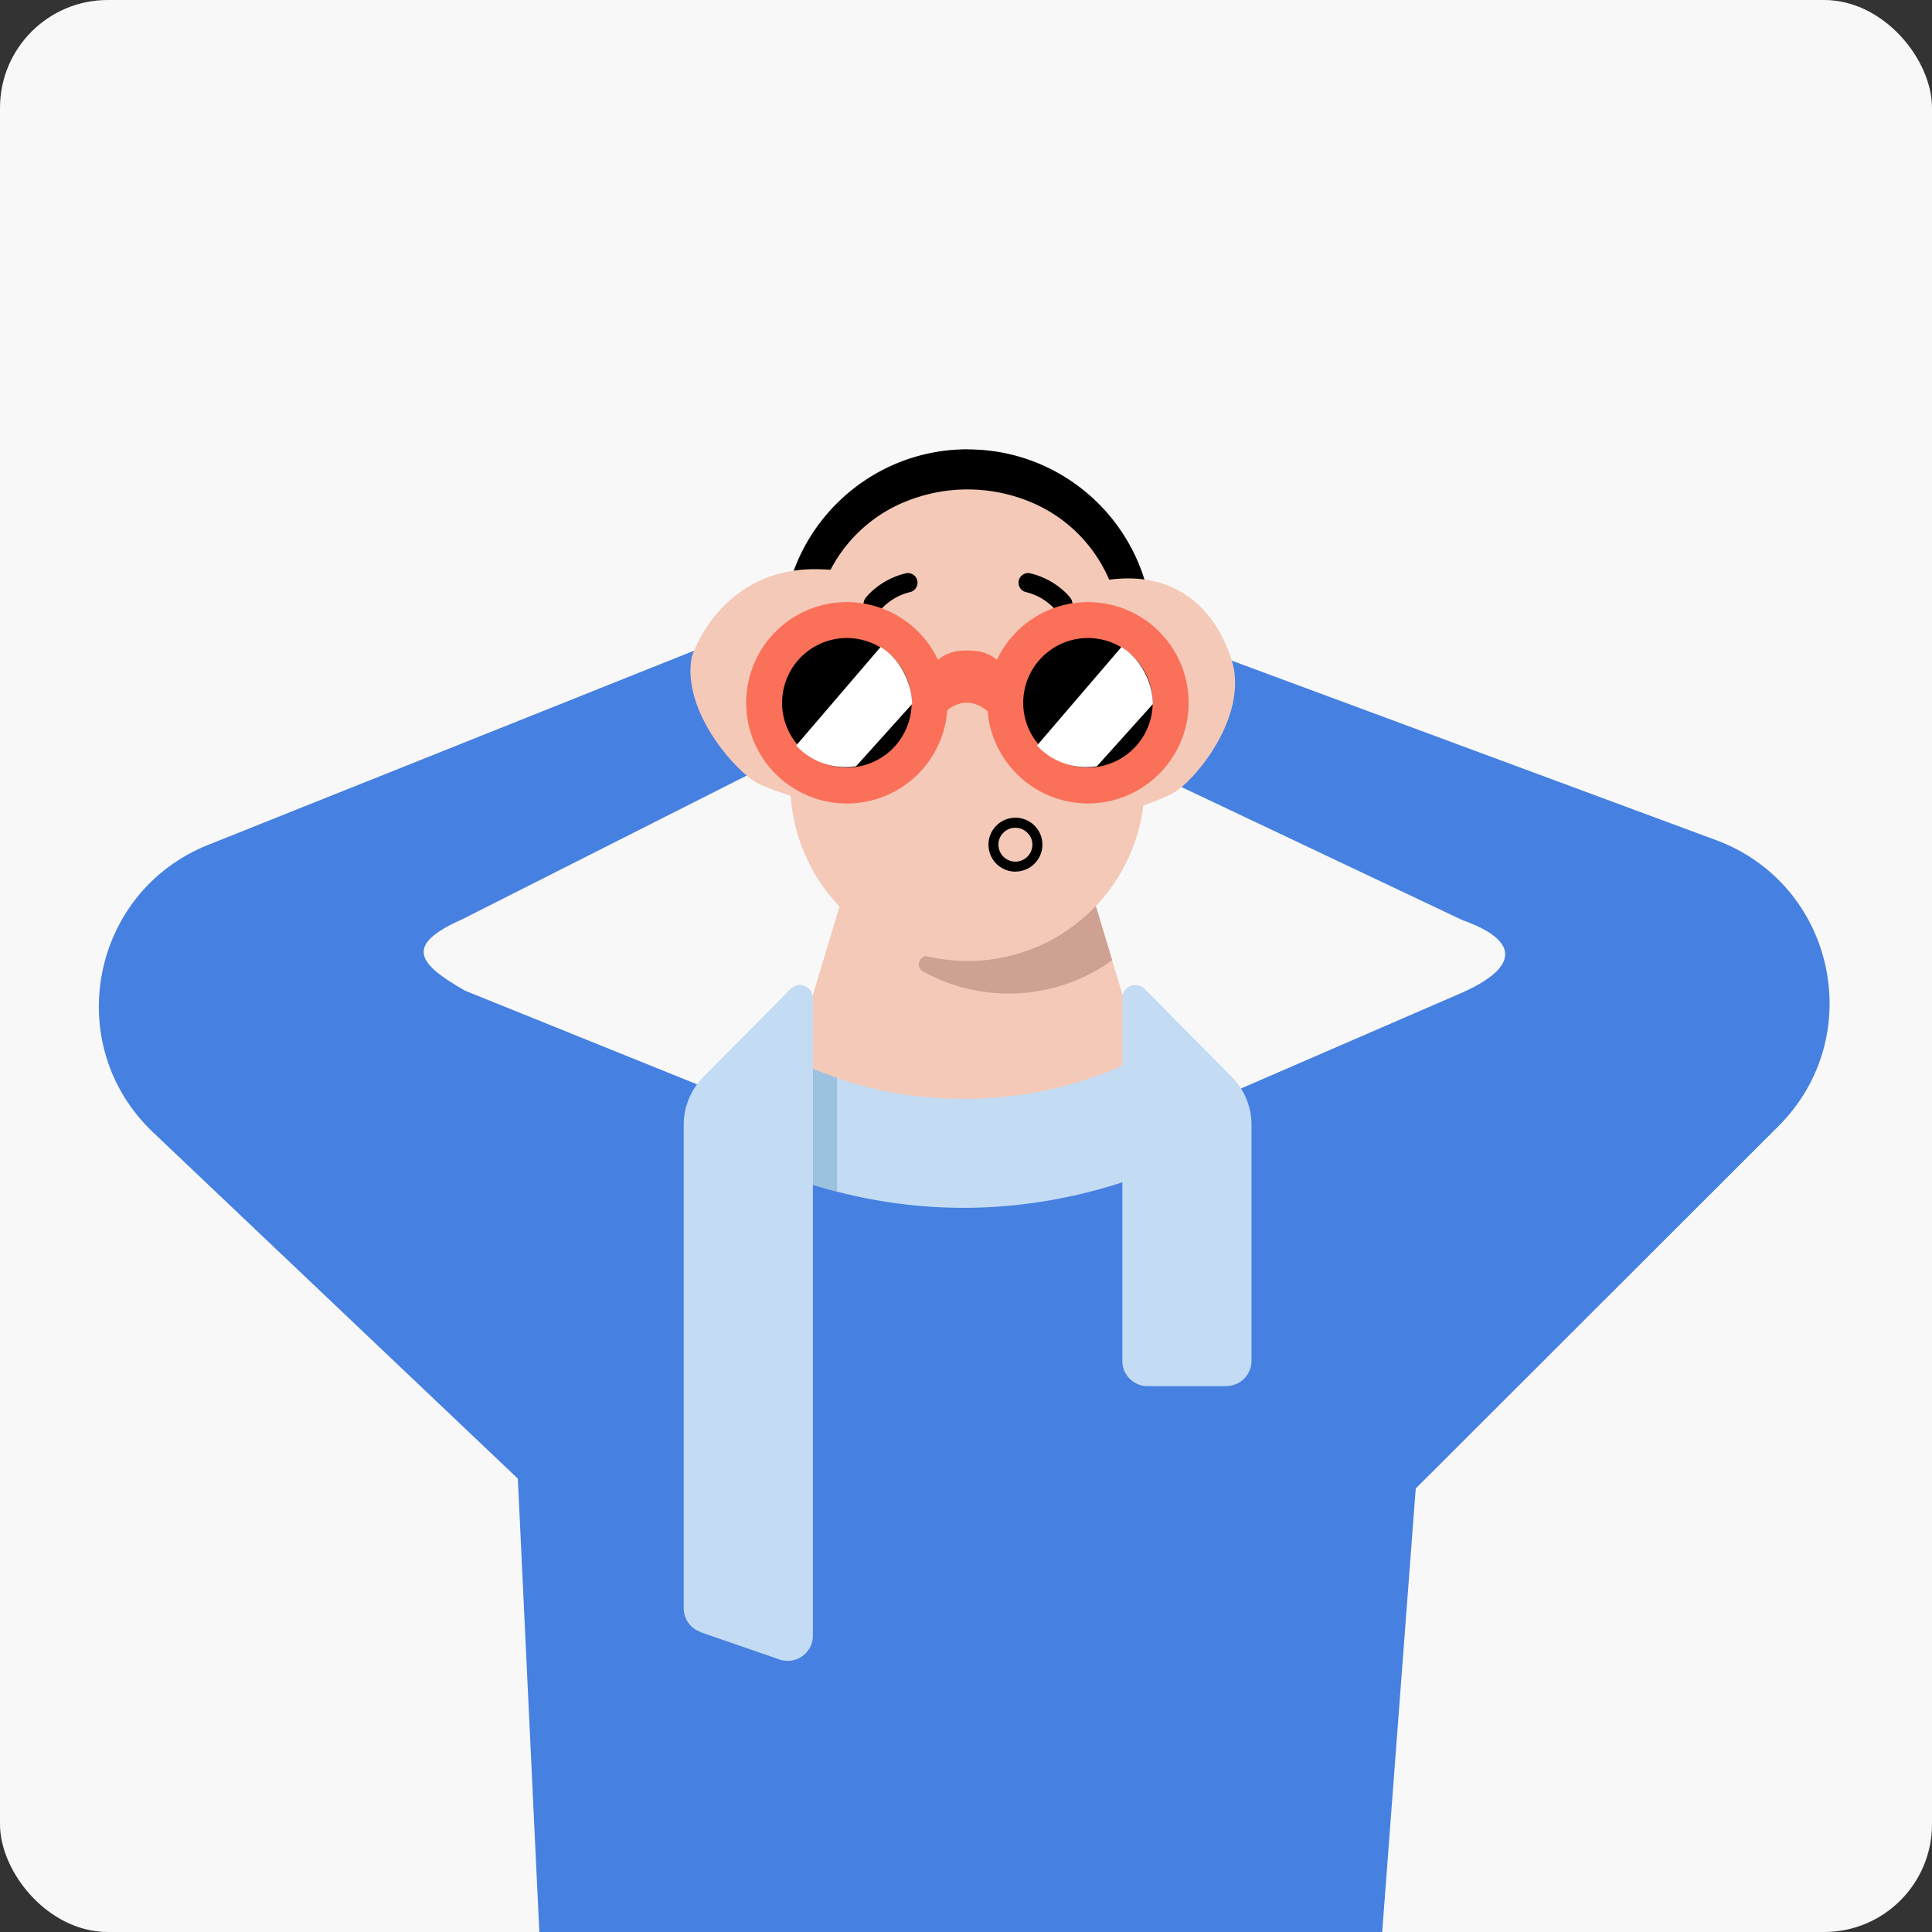
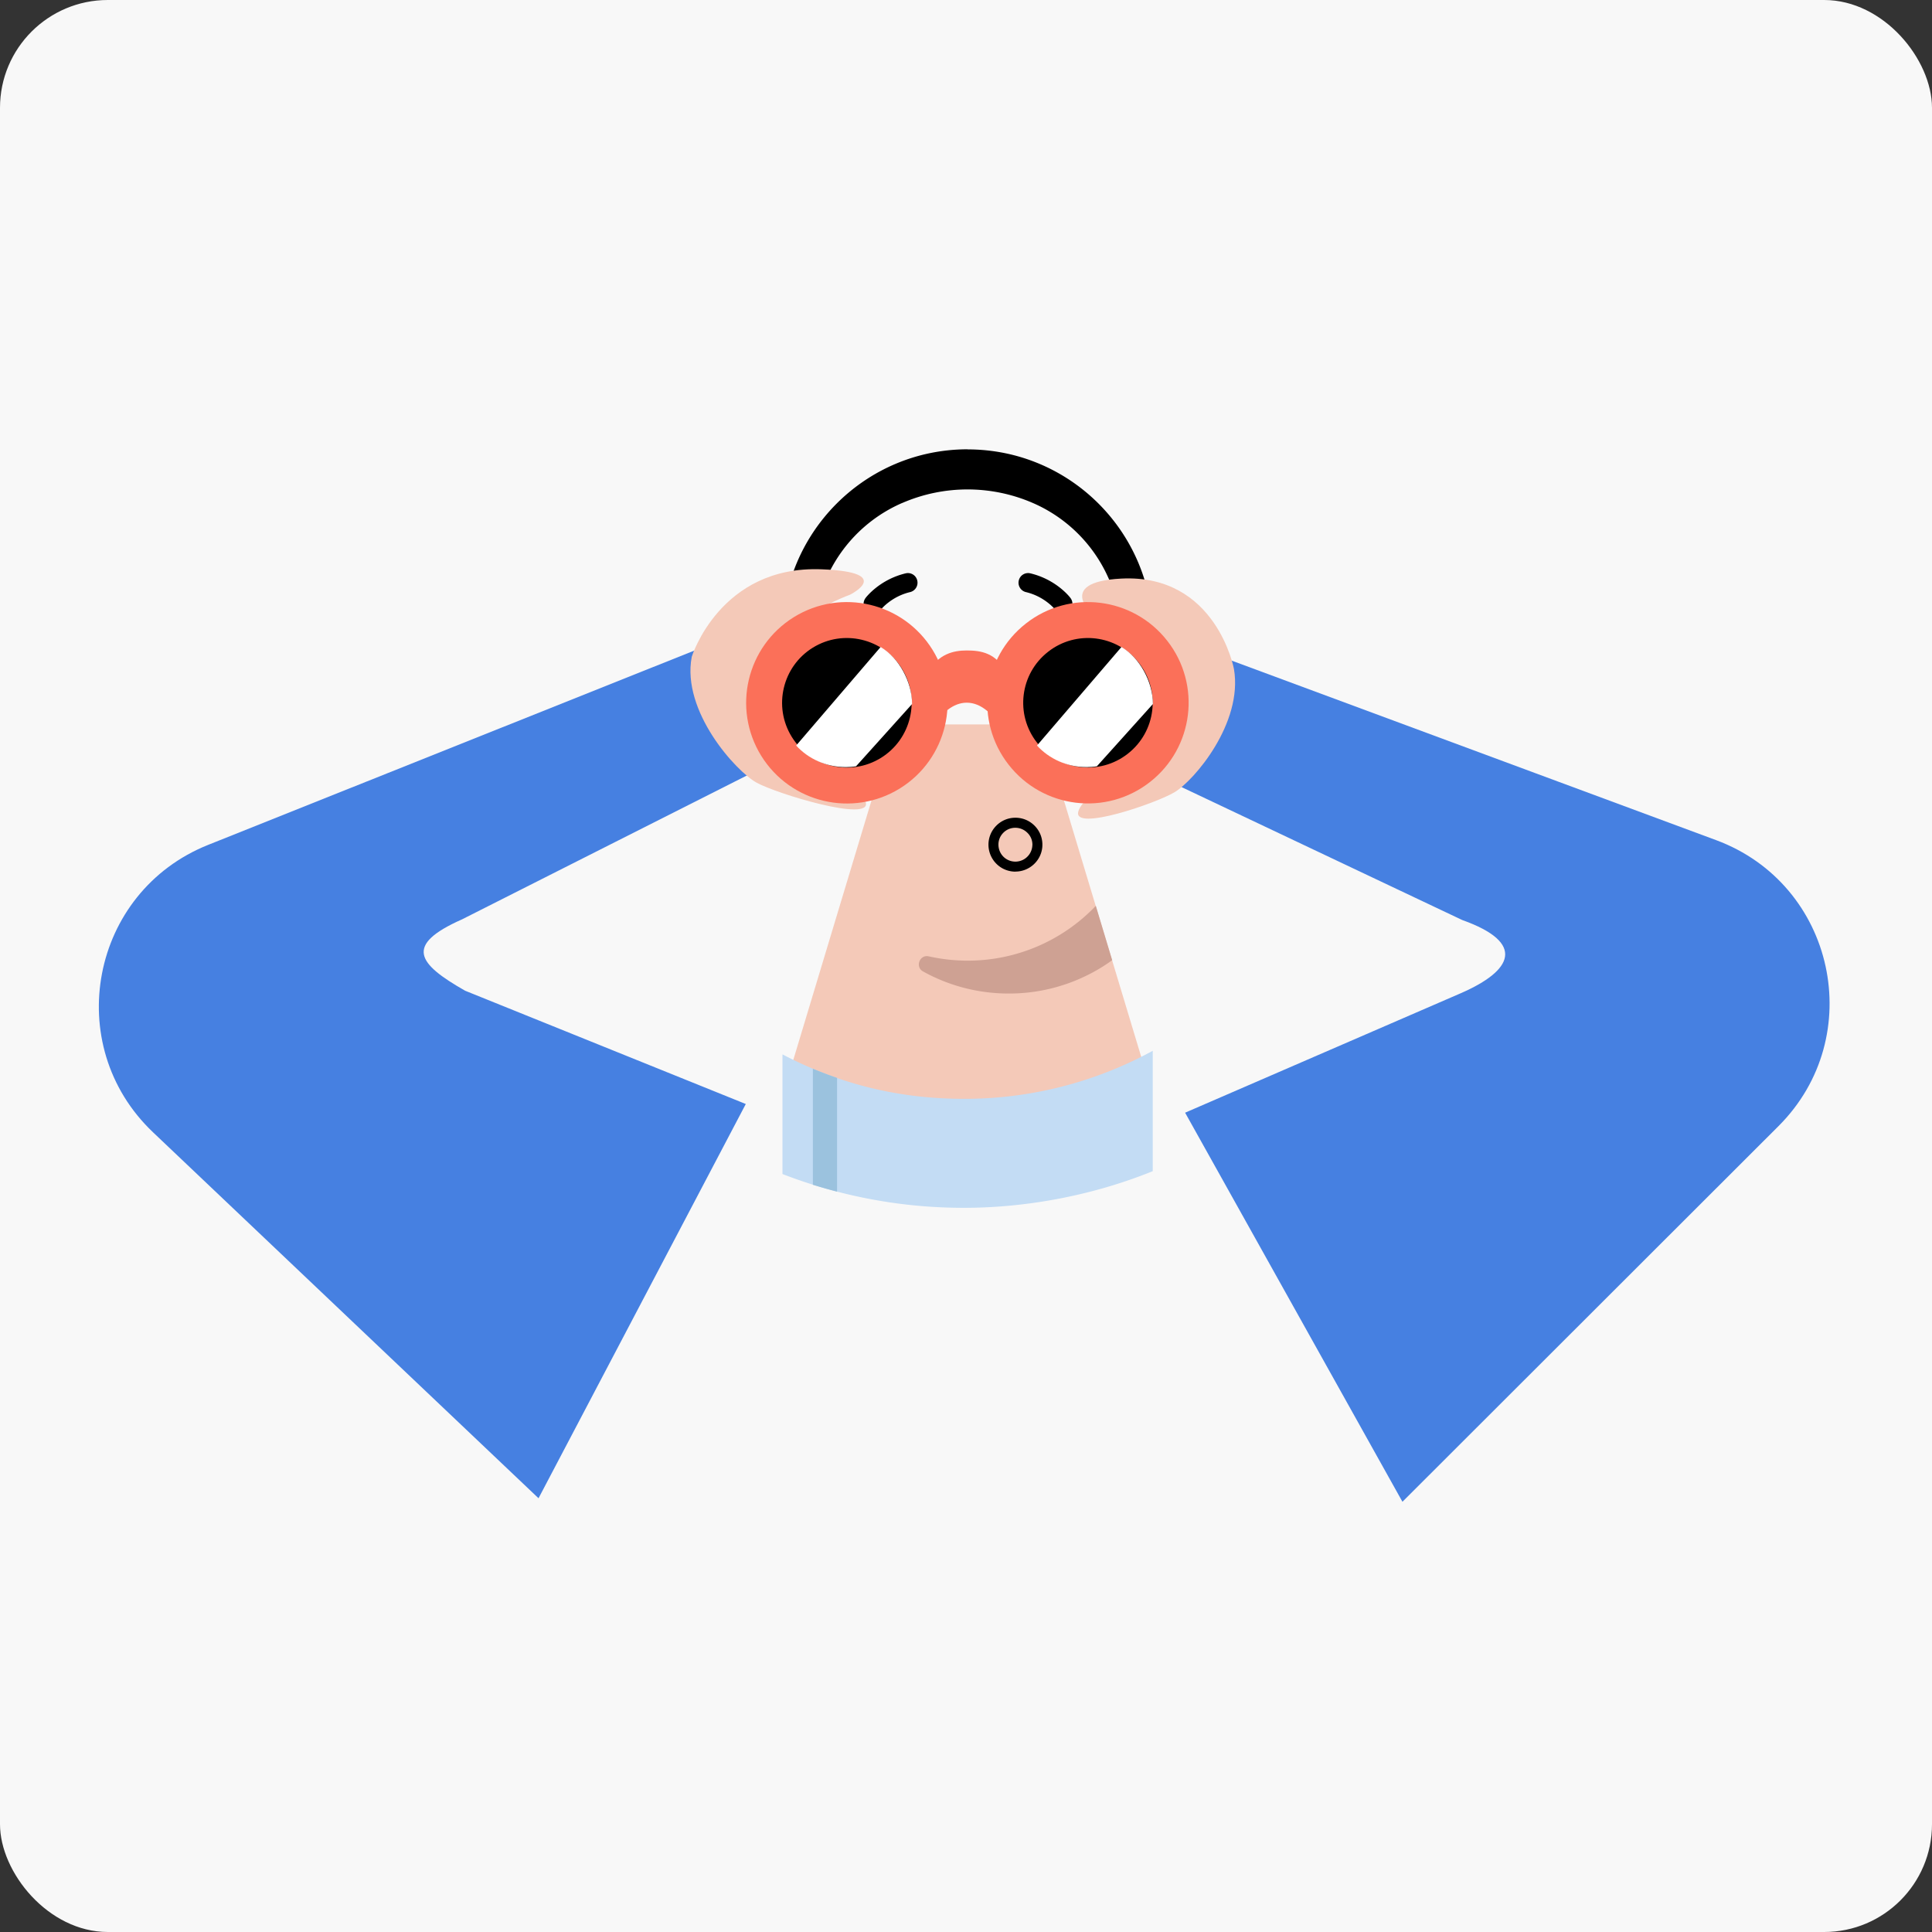
<svg xmlns="http://www.w3.org/2000/svg" width="215" height="215" viewBox="0 0 215 215" fill="none">
  <rect x="0" y="0" width="215" height="215" fill="#333333" stroke="none" />
  <g clip-path="url(#clip0_1418_83974)">
    <rect width="215" height="215" rx="12" fill="#F8F8F8" />
-     <path d="M60.287 220.646l-3.032-63.927c-.41-8.697 2.268-17.315 7.706-23.516a38.02 38.02 0 017.204-6.407l6.669-4.548 8.013-5.471 6.543-4.48 19.379-.251 9.04-.114 6.132 4.183 9.234 6.316 6.406 4.377c.069.045.137.091.205.148 9.815 6.805 15.218 19.447 14.238 32.385l-4.708 62.263c-.444 5.893-4.833 10.419-10.077 10.396l-72.67-.285c-5.494-.023-10.02-4.868-10.305-11.057l.023-.012z" fill="#4680E1" />
    <path d="M127.269 118.543l-3.328 4.48c-8.117 10.909-24.463 10.887-32.545-.034l-3.294-4.446 5.334-17.703 6.099-20.222h16.312l11.434 37.925h-.012z" fill="#F4C9B8" />
    <path d="M123.758 106.859a18.727 18.727 0 01-2.918 1.744 19.52 19.52 0 01-8.584 1.961c-3.454 0-6.714-.889-9.541-2.462-.9-.502-.376-1.904.638-1.676a20.01 20.01 0 004.332.479 19.67 19.67 0 0014.261-6.099l1.823 6.053h-.011z" fill="#CEA193" />
    <path d="M92.399 76.492c0 2.53-2.04 6.634-4.56 6.634h-.046c-2.507-.045-4.514-4.126-4.514-6.634a4.575 4.575 0 014.058-4.537c.171 0 .342-.023.502-.023 1.254 0 2.371.502 3.192 1.311a4.518 4.518 0 011.368 3.26h-.012l.012-.011zm39.693 0c0 2.507-2.018 6.577-4.514 6.634h-.046c-2.052 0-3.796-2.736-4.366-5.107a6.247 6.247 0 01-.205-1.516c0-2.508 2.04-4.56 4.56-4.56.171 0 .319.023.478.023 0 0 0 .023.023 0 2.269.262 4.058 2.212 4.058 4.537l.012-.011z" fill="#FFBD6E" />
-     <path d="M128.066 70.393c0 .251 0 .525-.022.787v.034l-.035.741-.296 7.57-.137 3.613-.205 4.867c0 .114-.023.228-.023.354a19.716 19.716 0 01-5.426 12.493 24.68 24.68 0 01-1.265 1.197c-.171.148-.331.285-.502.422-.547.456-1.117.866-1.698 1.254-.217.148-.456.285-.673.433a19.65 19.65 0 01-5.403 2.211c-.285.069-.57.137-.855.183-.319.068-.615.114-.935.171a14.45 14.45 0 01-.969.114c-.114.022-.25.034-.364.034-.513.045-1.049.068-1.585.068-.365 0-.741-.023-1.106-.034-.284-.023-.569-.034-.854-.068-.32-.035-.616-.069-.935-.114h-.046a6.392 6.392 0 01-.786-.149c-.206-.022-.399-.068-.604-.114a19.689 19.689 0 01-9.93-5.597 19.74 19.74 0 01-5.448-12.846l-.171-3.979v-.091l-.034-.798-.148-3.625-.274-6.634-.034-.924-.034-.74c-.388-9.678 6.03-18 14.921-20.45a20.64 20.64 0 012.052-.468c.274-.046.547-.091.832-.114.034-.023.091-.023.137-.023.217-.034.433-.045.673-.068.228-.035.467-.046.718-.046a19.512 19.512 0 015.392.433c.478.103.968.217 1.447.365 8.436 2.485 14.591 10.305 14.591 19.55h.012l.022-.012z" fill="#F4C9B8" />
    <path d="M107.685 50c-11.376 0-20.61 9.222-20.61 20.598v.878l.205 2.645a1.172 1.172 0 002.314.148l1.311-6.543a16.293 16.293 0 019.519-11.764h.011a18.258 18.258 0 0114.477 0 16.292 16.292 0 019.518 11.764l1.311 6.543c.114.547.593.935 1.152.935a1.16 1.16 0 001.162-1.083l.206-2.68v-.033l.022.034v-.832c0-11.377-9.222-20.599-20.598-20.599" fill="#000" />
    <path d="M128.283 130.342v-13.406a43.649 43.649 0 01-20.997 5.347c-7.603 0-14.158-1.79-20.21-4.948v13.315a55.855 55.855 0 0020.21 3.761c7.125 0 14.511-1.447 20.997-4.081v.012z" fill="#C3DCF4" />
    <path d="M93.15 119.946v12.664a60.578 60.578 0 01-2.69-.764v-12.915c.89.365 1.778.707 2.69 1.015z" fill="#9BC2DE" />
    <path d="M97.471 68.227a1.066 1.066 0 01-.946-.182 1.07 1.07 0 01-.205-1.493c.057-.091 1.584-2.064 4.468-2.748a1.064 1.064 0 011.288.799 1.073 1.073 0 01-.798 1.288c-2.109.501-3.249 1.938-3.26 1.96a1.09 1.09 0 01-.558.376h.011zm20.507 0c.308.092.661.035.946-.182a1.07 1.07 0 00.205-1.493c-.057-.091-1.584-2.064-4.468-2.748a1.064 1.064 0 00-1.288.799 1.073 1.073 0 00.797 1.288c2.109.501 3.249 1.938 3.261 1.96.148.194.342.308.558.376h-.011z" fill="#000" />
    <path d="M59.933 166.734l-42.906-40.73c-10.225-9.712-6.954-26.754 6.144-31.986L83.267 70l.388 16.027-32.226 16.278c-6.497 2.877-4.954 4.934.331 7.946l31.234 12.607-23.072 43.887.011-.011zm96.14.384l41.846-41.801c9.986-9.974 6.281-26.925-6.953-31.826L130.276 71l.023 16.027 32.42 15.355c7.145 2.55 5.603 5.635-.137 8.139l-30.698 13.303 24.177 43.283.012.011z" fill="#4680E1" />
-     <path d="M77.967 181.638l8.777 3.032c1.824.627 3.716-.718 3.716-2.644v-70.96a1.44 1.44 0 00-.421-1.026 1.455 1.455 0 00-2.052 0l-9.701 9.792a7.593 7.593 0 00-2.2 5.346v53.793c0 1.197.764 2.257 1.892 2.644l-.011.023zm58.512-27.381h-8.777a2.81 2.81 0 01-2.805-2.804v-40.387c0-.388.149-.753.422-1.026a1.455 1.455 0 012.052 0l9.701 9.792a7.595 7.595 0 012.2 5.346v26.264a2.81 2.81 0 01-2.804 2.804l.011.011z" fill="#C3DCF4" />
    <path d="M76.976 73.103s3.149-10.2 14.464-9.75c8.203.322 3.149 2.83 3.149 2.83s-12.012 4.321-9.025 11.1c2.988 6.778 10.133 9.775 10.78 12.013.647 2.237-9.858-.94-12.149-2.2-2.29-1.26-8.352-7.923-7.22-13.98v-.013zm60.344 1.35s-1.969-10.607-12.546-10.066c-7.672.4-2.857 4.338-2.857 4.338s11.1 2.716 8.243 9.513c-2.857 6.796-9.544 9.834-10.164 12.074-.62 2.24 8.547-.863 10.711-2.15 2.164-1.287 7.635-7.672 6.613-13.709z" fill="#F4C9B8" />
    <path d="M113 97a3.035 3.035 0 01-1.457-.376 3.01 3.01 0 01-1.542-2.553 2.981 2.981 0 01.827-2.14 2.976 2.976 0 012.107-.93 2.983 2.983 0 012.134.826c.583.554.912 1.296.931 2.094 0 .15 0 .29-.019.431-.169 1.465-1.42 2.601-2.905 2.639h-.066L113 97zm0-4.882h-.047a1.86 1.86 0 00-1.325.582 1.848 1.848 0 00-.518 1.343c.019.666.386 1.286.969 1.605a1.89 1.89 0 002.793-1.427c.009-.084.018-.169.018-.263a1.822 1.822 0 00-.592-1.314 1.886 1.886 0 00-1.298-.526z" fill="#000" />
    <path d="M112.009 74.826l-.2 6.81c-1.173-2.16-2.639-3.439-4.225-3.439-1.492 0-2.879 1.133-4.011 3.08l-.254-6.545c1.133-1.946 2.759-2.346 4.265-2.346 1.586 0 3.252.267 4.412 2.44h.013z" fill="#FB7059" />
    <path d="M126.735 85.455c4.012-3.132 4.718-8.916 1.586-12.914-3.132-4.012-8.916-4.718-12.914-1.586-4.012 3.132-4.718 8.916-1.586 12.914 3.132 4.012 8.916 4.718 12.914 1.586zm-27.655.591c4.332-2.68 5.665-8.357 2.999-12.675-2.679-4.331-8.356-5.664-12.675-2.999-4.331 2.68-5.664 8.357-2.998 12.675 2.678 4.332 8.356 5.664 12.674 2.999z" fill="#000" stroke="#FB7059" stroke-width="4" stroke-miterlimit="10" />
    <path d="M101.5 78.344l-6.23 6.925c-.367.07-.75.098-1.131.098-2.204 0-4.188-.922-5.54-2.402L98 72c2.057 1.229 3.485 3.873 3.5 6.344zm26.8 0l-6.229 6.925c-.368.07-.75.098-1.132.098-2.203 0-4.187-.922-5.539-2.402L124.801 72c2.057 1.229 3.485 3.873 3.499 6.344z" fill="#fff" />
  </g>
  <defs>
    <clipPath id="clip0_1418_83974">
      <rect width="215" height="215" rx="12" fill="#fff" />
    </clipPath>
  </defs>
</svg>